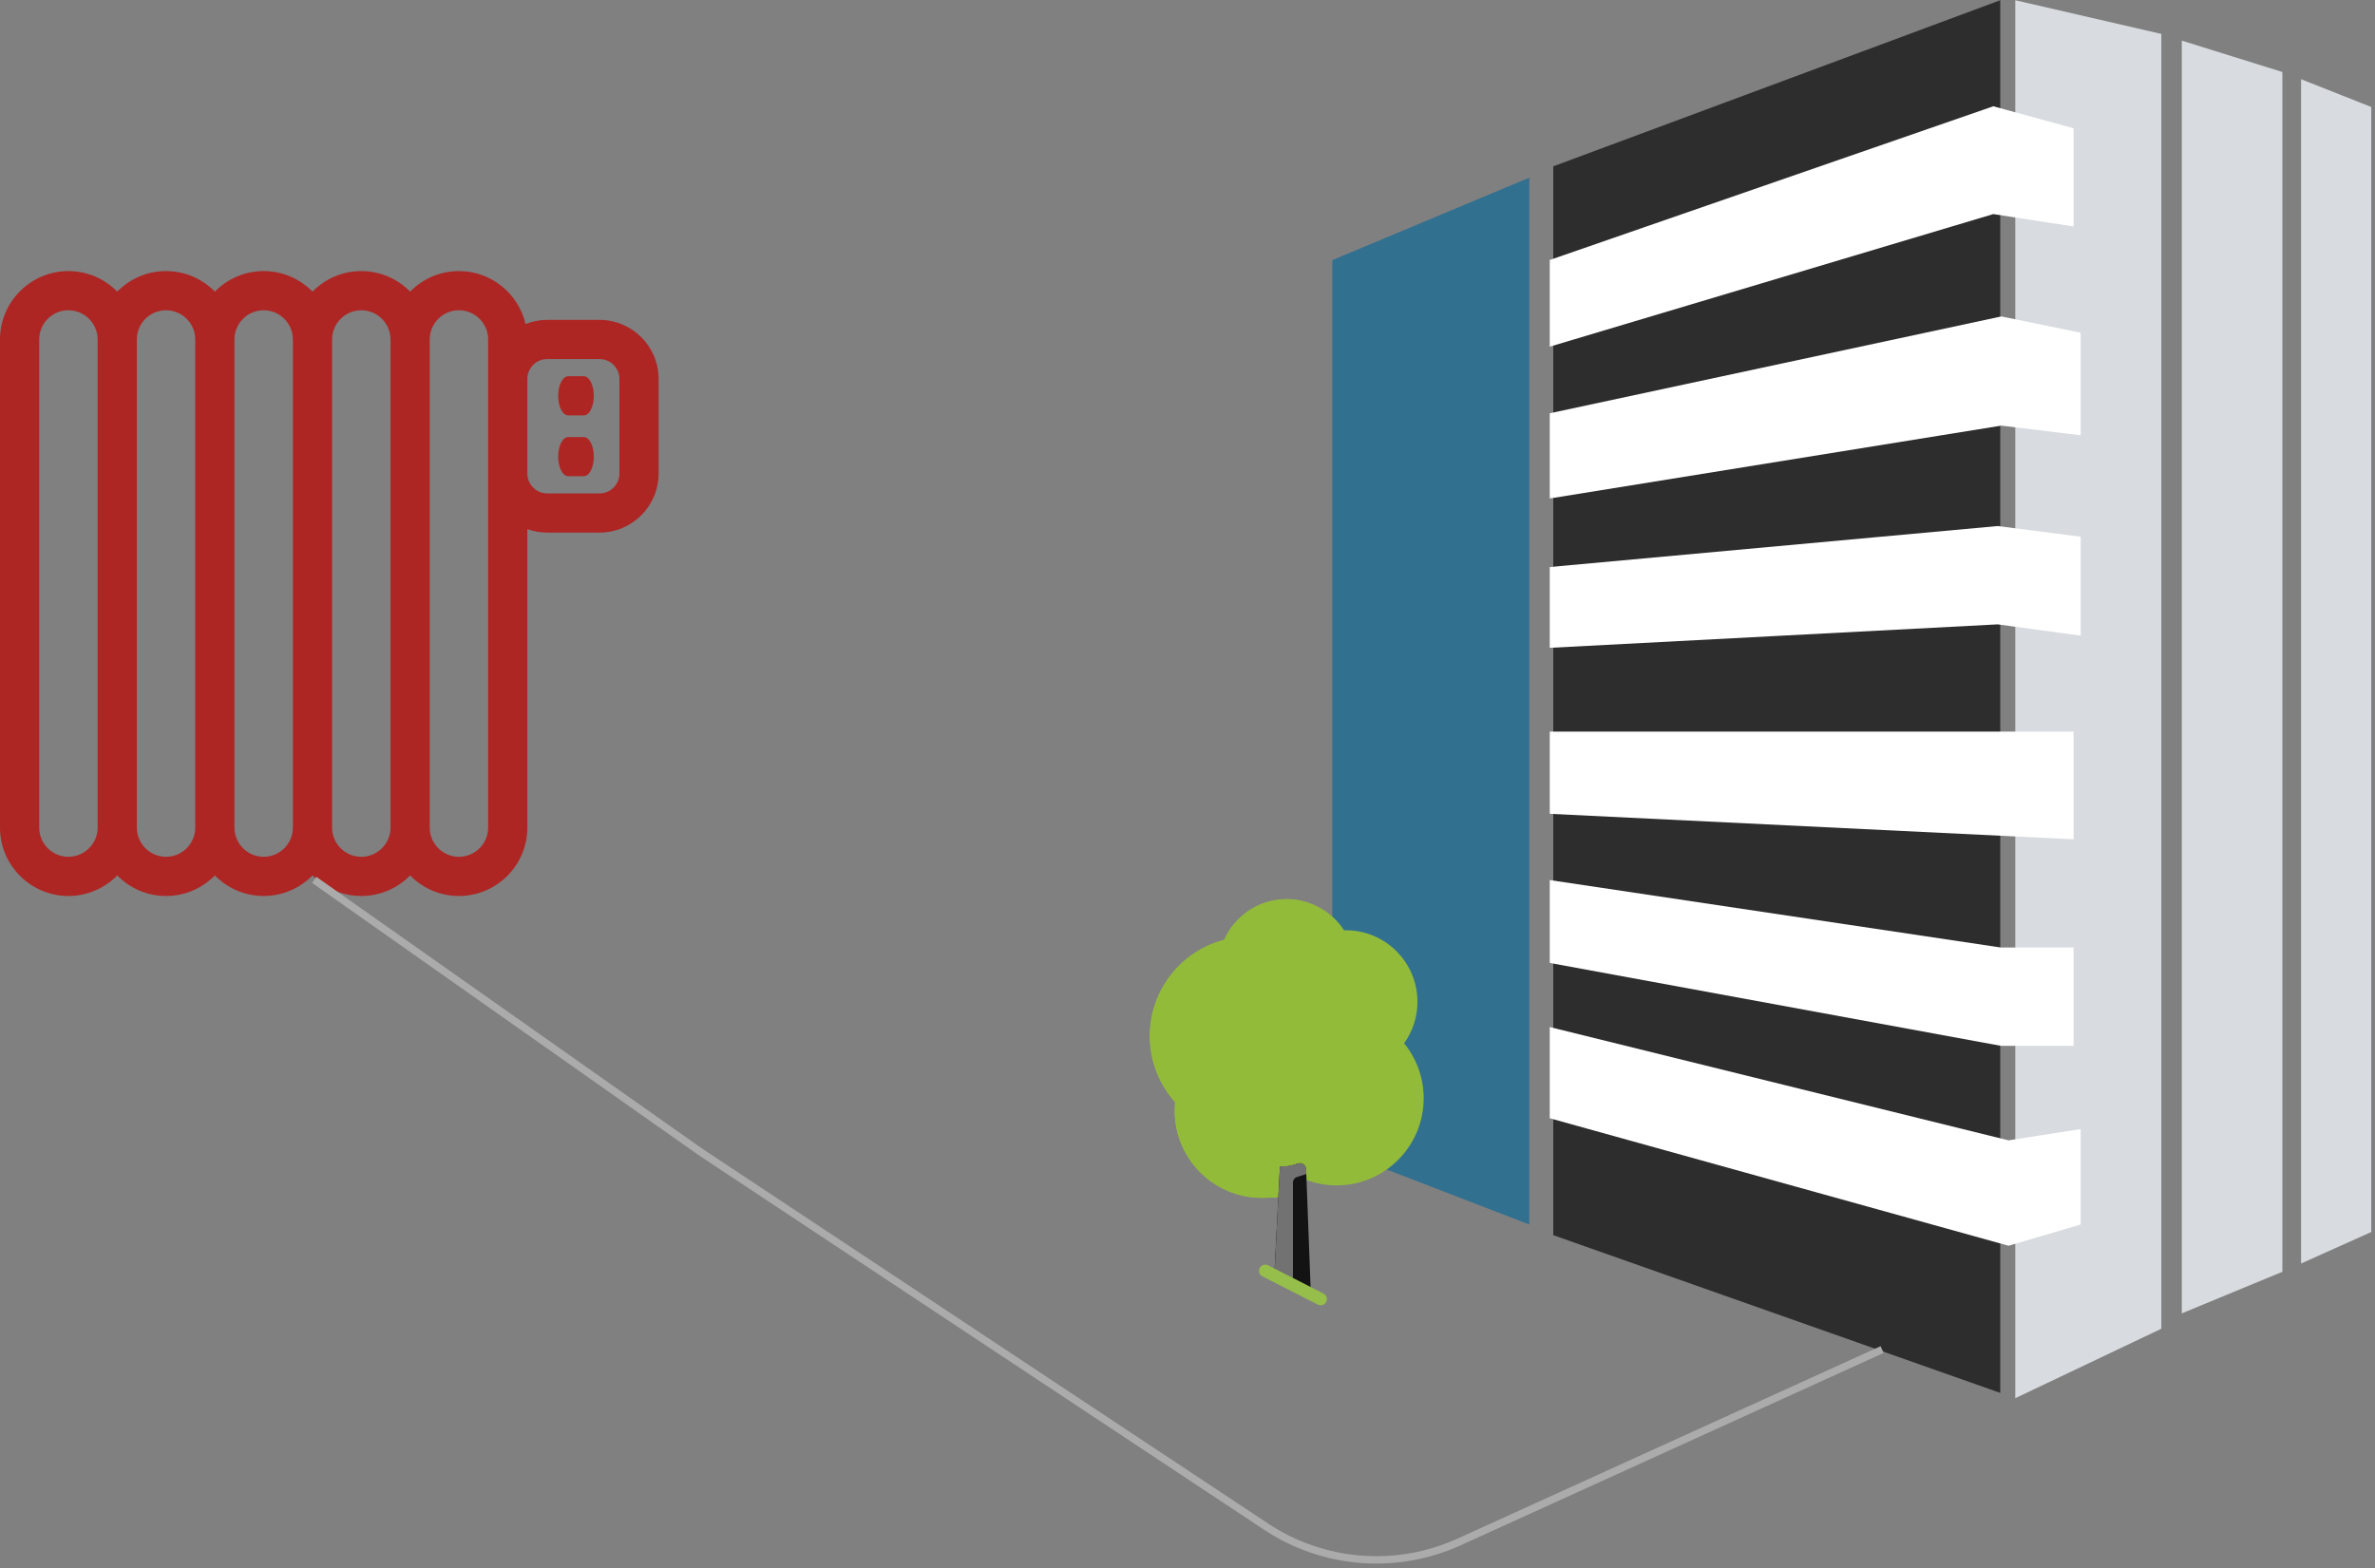
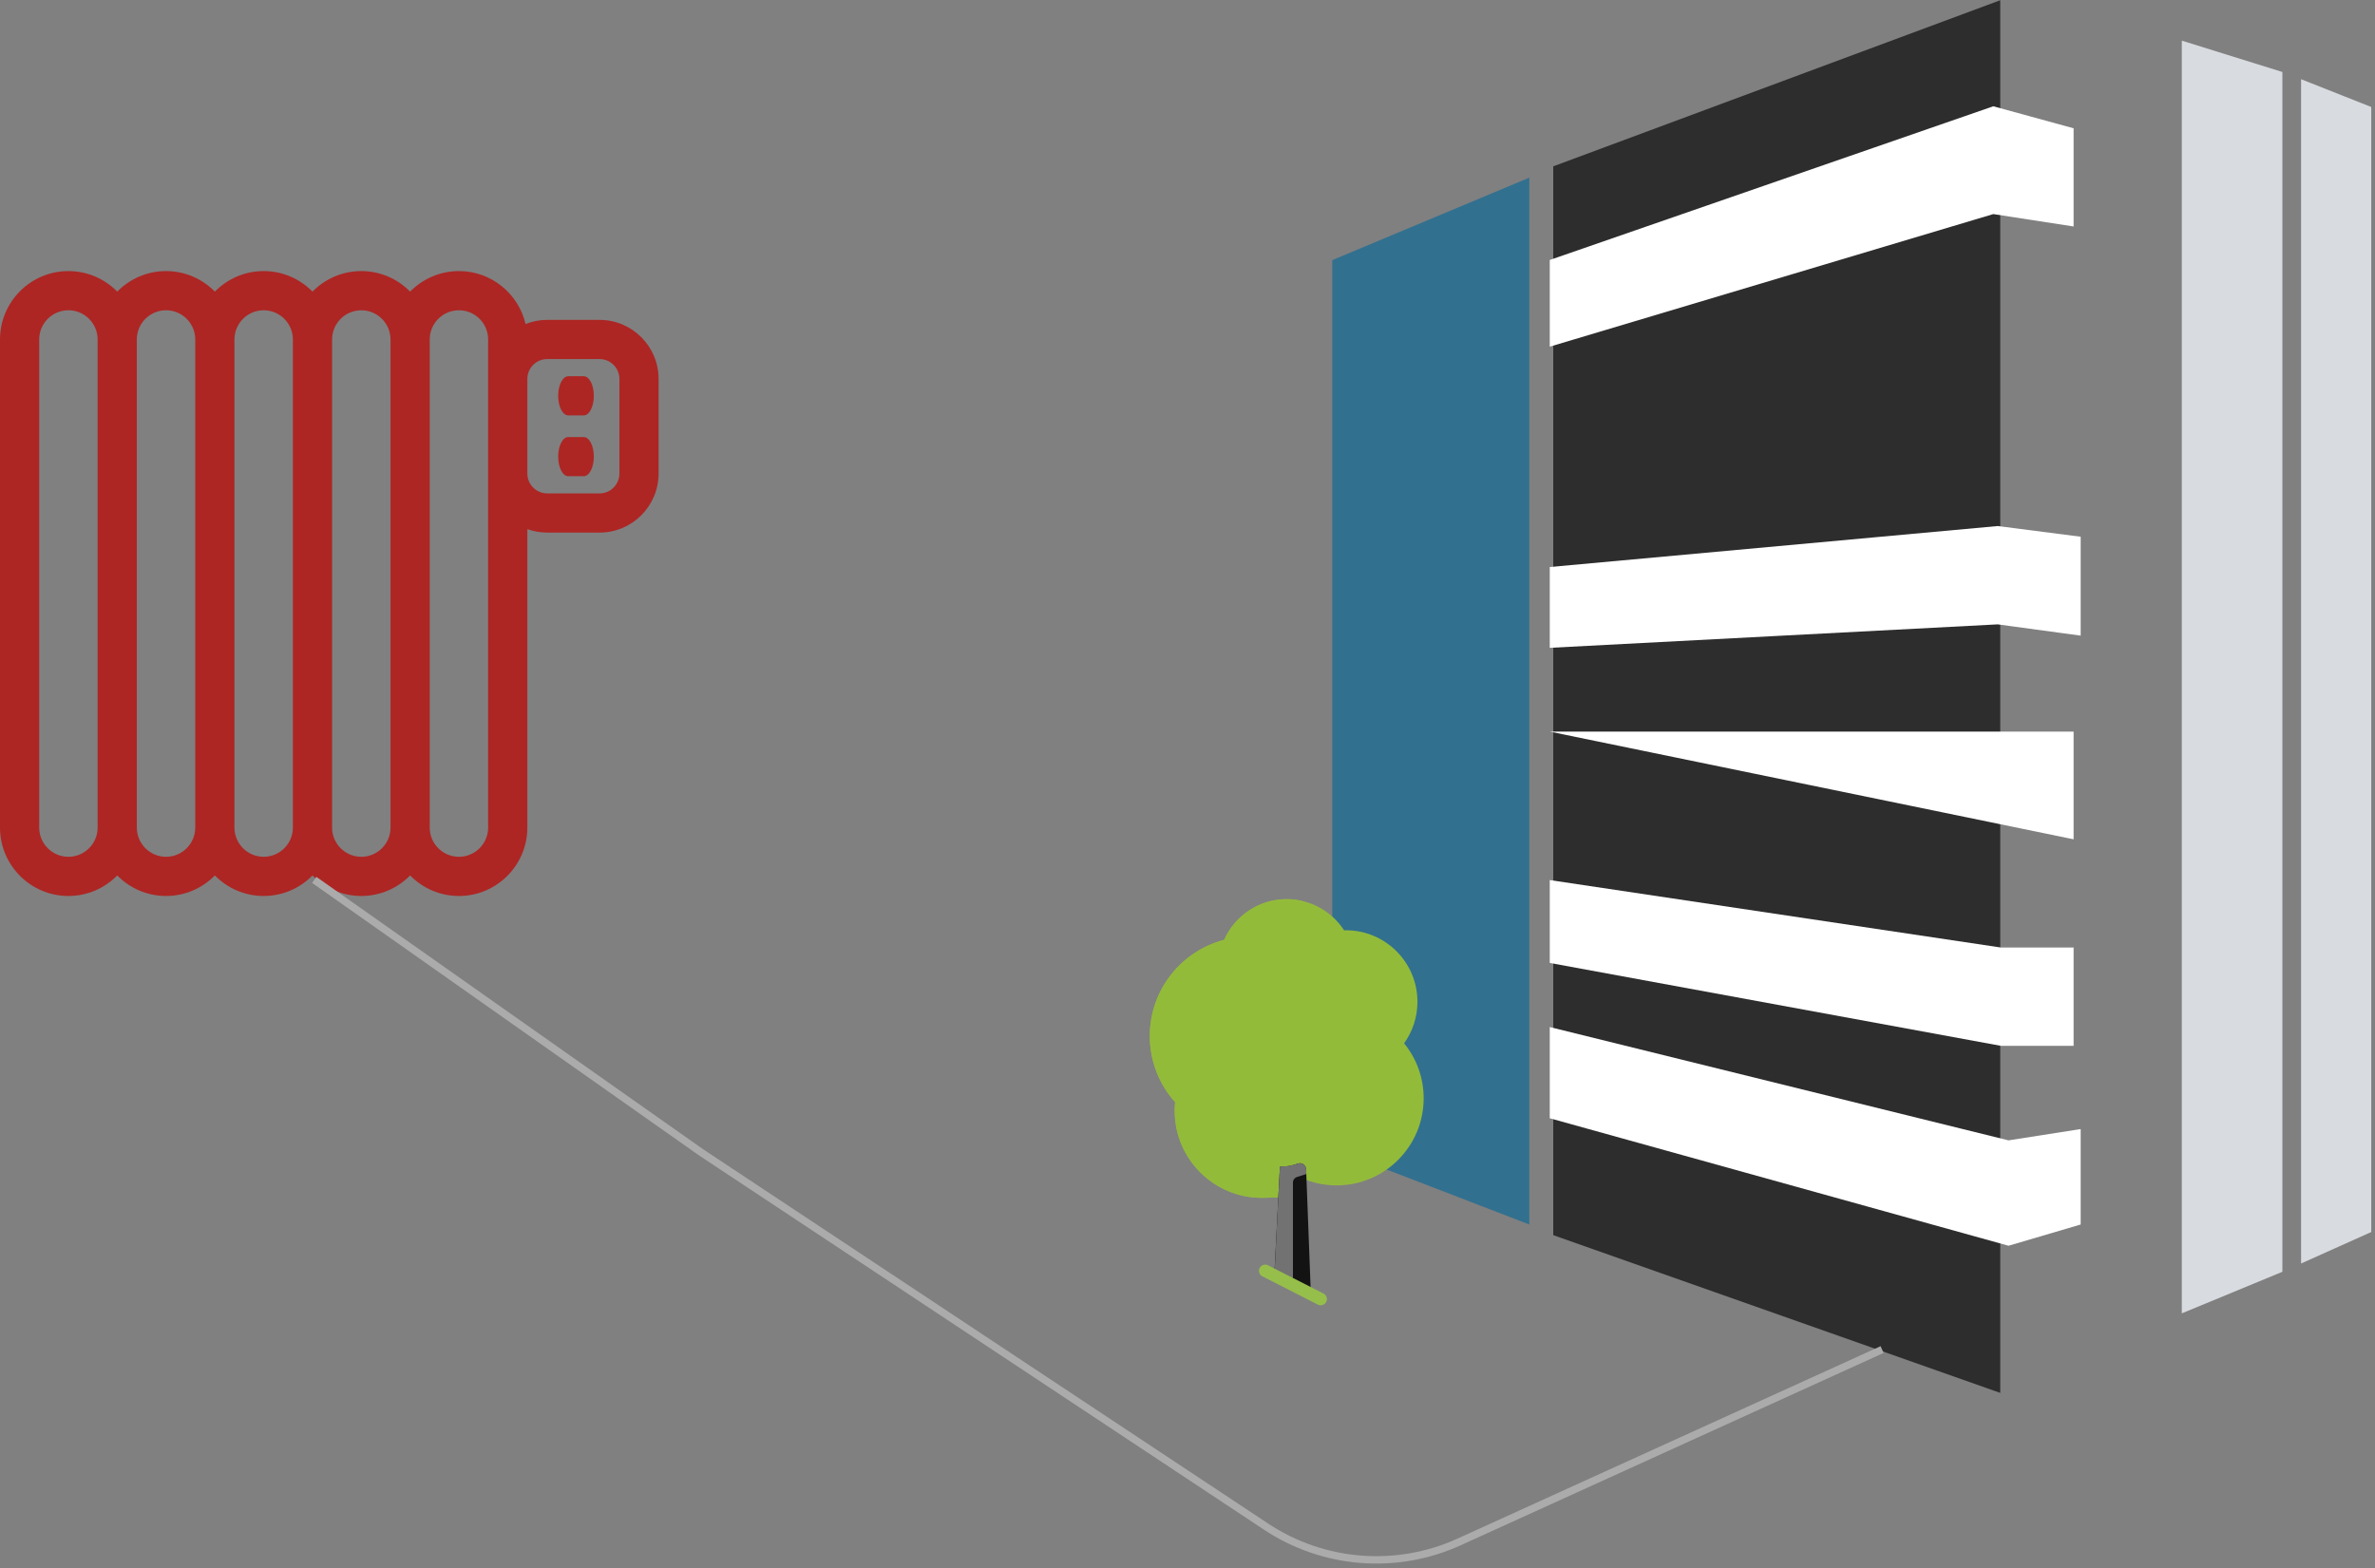
<svg xmlns="http://www.w3.org/2000/svg" height="212" viewBox="0 0 321 212" width="321">
  <rect x="0" y="0" width="321" height="212" fill="#808080" stroke="none" />
  <g fill="none" fill-rule="evenodd">
    <path d="m209.936 22.487 60.413-22.457v188.284l-60.413-21.325z" fill="#2d2d2d" />
    <g fill="#d8dbdf">
-       <path d="m272.381.03 19.741 4.557v175.053l-19.741 9.39z" />
      <path d="m294.888 5.493 13.594 4.24v162.207l-13.594 5.622z" />
      <path d="m311.008 10.707 9.486 3.758v152.099l-9.486 4.258z" />
    </g>
    <path d="m180.069 35.167 26.628-11.148v141.529l-26.628-10.265z" fill="#32708f" />
    <g fill="#fff" transform="translate(209.463 14.368)">
      <path d="m0 20.78v11.719l59.948-17.924 10.853 1.675v-13.274l-10.853-2.976z" />
-       <path d="m0 41.506 61.033-13.093 10.723 2.207v13.862l-10.723-1.308-61.033 9.85z" />
      <path d="m0 62.291 60.543-5.54 11.213 1.444v13.374l-11.213-1.525-60.543 3.172z" />
-       <path d="m0 84.543h70.801v14.561l-70.801-3.446z" />
+       <path d="m0 84.543h70.801v14.561z" />
      <path d="m0 104.615 60.951 9.116h9.85v13.292h-9.85l-60.951-11.204" />
      <path d="m0 124.486 62.007 15.319 9.749-1.527v12.902l-9.749 2.873-62.007-17.237z" />
    </g>
    <g fill-rule="nonzero" transform="translate(155.383 121.562)">
      <path d="m34.394 19.491c1.13-1.583 1.802-3.516 1.802-5.61 0-5.343-4.331-9.675-9.675-9.675-.079 0-.156.01-.235.012-1.65-2.537-4.505-4.218-7.758-4.218-3.773 0-7.012 2.261-8.453 5.499-5.782 1.51-10.055 6.754-10.055 13.009 0 3.439 1.301 6.567 3.423 8.946-.037.378-.058.761-.058 1.149 0 6.505 5.273 11.778 11.778 11.778.709 0 3.532-.063 4.206-.184l.285-2.915c1.666.903 3.575 1.417 5.604 1.417 6.505 0 11.778-5.273 11.778-11.778 0-2.818-.992-5.403-2.643-7.43z" fill="#93bb3a" />
      <path d="m19.371 35.954c-1.35.348-2.845.337-4.442-.418-2.163-1.022-3.731-3.099-3.944-5.482-.083-.936.028-1.836.295-2.665.105-.326-.03-.673-.295-.89-2.068-1.696-3.392-4.266-3.392-7.15 0-3.742 2.225-6.956 5.421-8.414.334-.152.549-.484.512-.848-.028-.274-.044-.552-.044-.833 0-4.383 3.05-8.045 7.141-9.002-.674-.157-1.372-.252-2.093-.252-3.773 0-7.012 2.261-8.453 5.499-5.782 1.51-10.055 6.754-10.055 13.009 0 3.439 1.301 6.567 3.423 8.946-.037.378-.058.761-.058 1.149 0 6.505 5.273 11.778 11.778 11.778.709 0 3.532-.063 4.206-.184v-2.571-1.672z" fill="#93bb3a" />
      <path d="m17.688 36.175c-.027 0-.053-.004-.08-.004l-.761 14.729 4.923 1.978-.621-16.362c-.027-.56-.588-.964-1.113-.767-.731.275-1.521.427-2.349.427z" fill="#131313" />
      <path d="m21.149 36.469c-.027-.529-.588-.91-1.113-.724-.731.259-1.521.402-2.349.402-.027 0-.053-.004-.08-.004l-.761 15.081h2.524v-12.918c0-.342.232-.645.575-.753l1.239-.389z" fill="#727272" />
      <path d="m23.577 53h-8.413c-.465 0-.841-.376-.841-.841s.377-.841.841-.841h8.413c.465 0 .841.376.841.841s-.377.841-.841.841z" fill="#96be4b" transform="matrix(.891 .454 -.454 .891 25.791 -3.109)" />
    </g>
    <g fill="#ad2624" fill-rule="nonzero" transform="translate(0 36.562)">
      <path d="m81.035 6.684h-7.076c-1.033 0-2.019.2-2.925.558-.951-4.094-4.626-7.155-9.005-7.155-2.582 0-4.918 1.065-6.598 2.776-1.679-1.711-4.016-2.776-6.597-2.776-2.582 0-4.919 1.065-6.598 2.776-1.68-1.711-4.016-2.776-6.598-2.776-2.581 0-4.918 1.065-6.597 2.776-1.68-1.711-4.016-2.776-6.598-2.776-2.581 0-4.918 1.065-6.597 2.776-1.68-1.712-4.016-2.776-6.599-2.776-5.098 0-9.247 4.148-9.247 9.247v65.991c0 5.099 4.148 9.247 9.247 9.247 2.582 0 4.919-1.064 6.598-2.776 1.679 1.712 4.016 2.776 6.598 2.776 2.581 0 4.918-1.064 6.597-2.776 1.68 1.712 4.016 2.776 6.598 2.776 2.581 0 4.918-1.064 6.598-2.776 1.679 1.712 4.016 2.776 6.597 2.776 2.582 0 4.918-1.064 6.598-2.776 1.679 1.712 4.016 2.776 6.597 2.776 5.099 0 9.247-4.148 9.247-9.247v-40.347c.839.3 1.742.465 2.683.465h7.076c4.402 0 7.982-3.58 7.982-7.982v-12.795c0-4.401-3.58-7.982-7.981-7.982zm2.683 20.777c0 1.48-1.203 2.683-2.683 2.683h-7.076c-1.48 0-2.684-1.203-2.684-2.683v-12.795c0-1.479 1.204-2.683 2.684-2.683h7.076c1.48 0 2.683 1.204 2.683 2.683zm-74.472 51.812c-2.177 0-3.948-1.771-3.948-3.949v-65.991c0-2.177 1.771-3.949 3.948-3.949 2.177 0 3.949 1.771 3.949 3.949v65.991c0 2.177-1.771 3.949-3.949 3.949zm13.196 0c-2.177 0-3.949-1.771-3.949-3.949v-65.991c0-2.177 1.771-3.948 3.949-3.948 2.177 0 3.948 1.771 3.948 3.948v65.991c0 2.177-1.771 3.949-3.948 3.949zm13.195 0c-2.177 0-3.949-1.771-3.949-3.949v-65.991c0-2.177 1.771-3.948 3.949-3.948 2.177 0 3.949 1.771 3.949 3.948v65.991c0 2.177-1.771 3.949-3.949 3.949zm13.195 0c-2.176 0-3.946-1.77-3.948-3.945 0-.001 0-.002 0-.003v-65.991c0-.001 0-.002 0-.003.001-2.175 1.772-3.944 3.948-3.944 2.177 0 3.949 1.771 3.949 3.948v65.991c0 2.177-1.771 3.949-3.949 3.949zm17.144-3.949c0 2.177-1.771 3.949-3.948 3.949-2.177 0-3.949-1.771-3.949-3.949v-65.991c0-2.177 1.771-3.948 3.949-3.948 2.177 0 3.948 1.771 3.948 3.948z" />
      <path d="m78.896 14.304h-2.089c-.755 0-1.366 1.186-1.366 2.649 0 1.463.612 2.649 1.366 2.649h2.089c.754 0 1.366-1.186 1.366-2.649 0-1.464-.612-2.649-1.366-2.649zm0 8.22h-2.089c-.755 0-1.366 1.186-1.366 2.649 0 1.464.612 2.649 1.366 2.649h2.089c.754 0 1.366-1.186 1.366-2.649 0-1.463-.612-2.649-1.366-2.649z" />
    </g>
    <path d="m254.938 178.771-56.249 28.007c-8.333 4.149-18.216 3.713-26.152-1.155l-78.121-47.919-53.565-34.996" stroke="#ababab" transform="matrix(.999 .035 -.035 .999 5.956 -5.059)" />
  </g>
</svg>